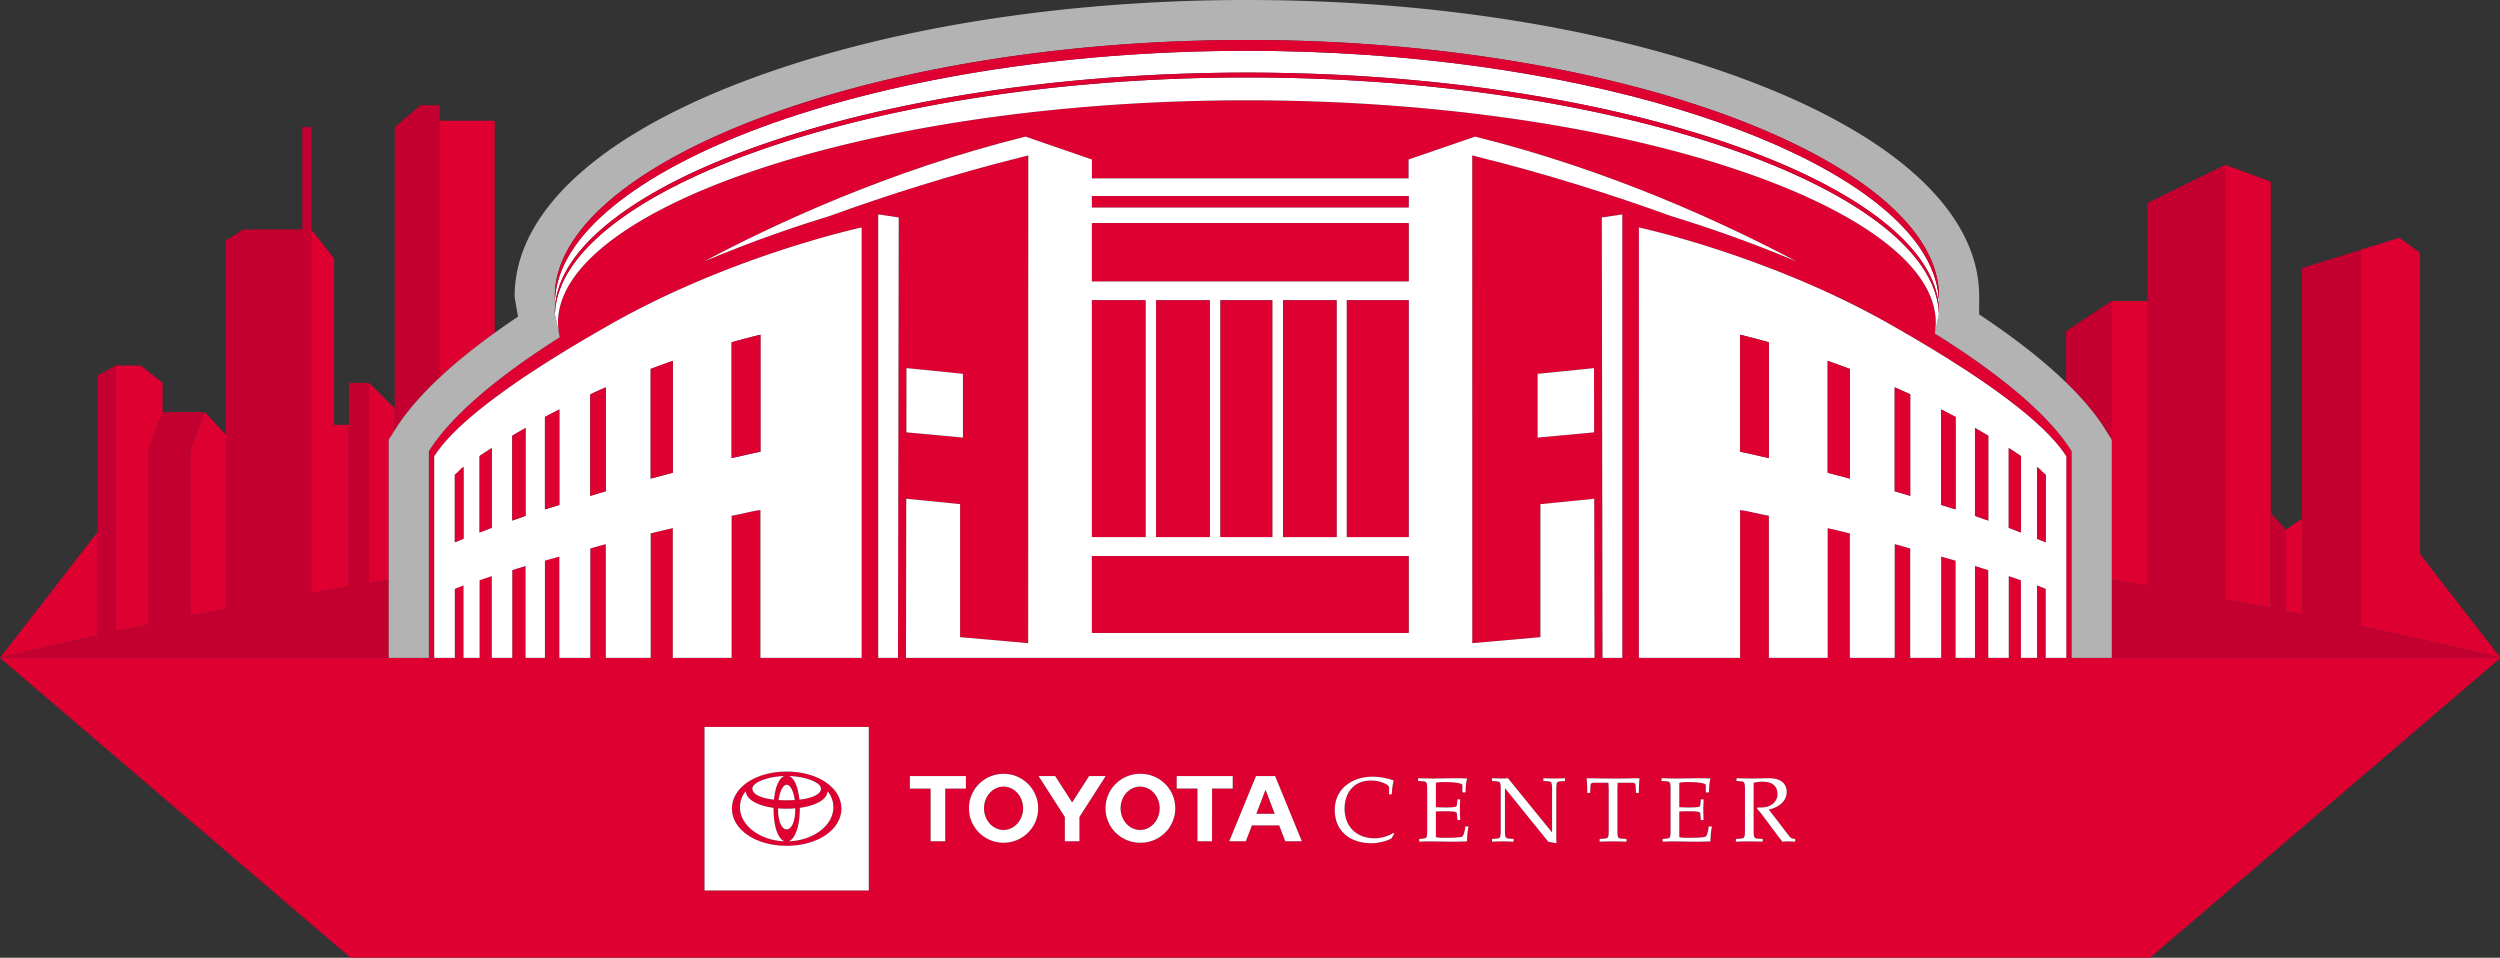
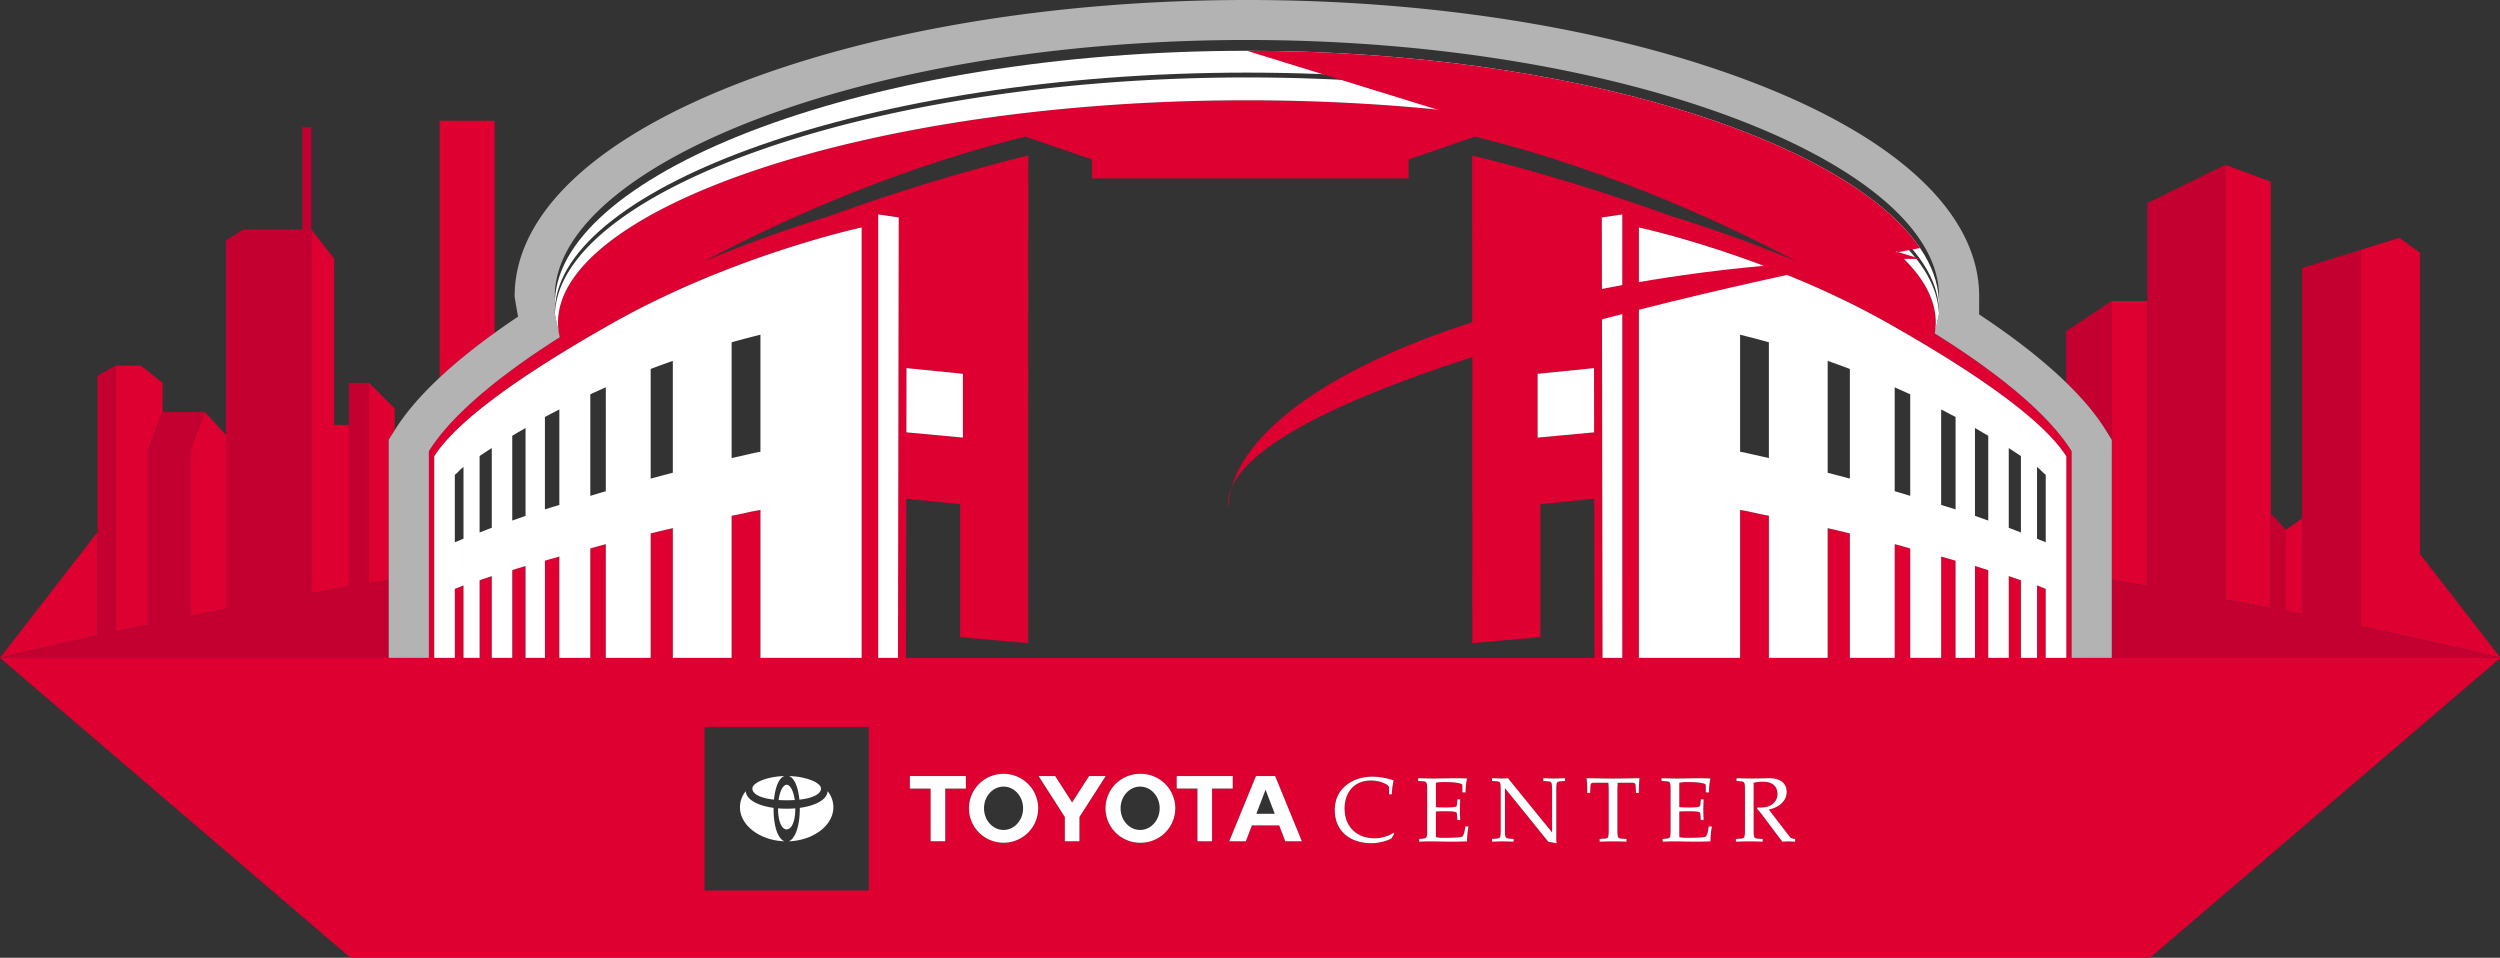
<svg xmlns="http://www.w3.org/2000/svg" width="980.652" height="375.692" x="0px" y="0px" viewBox="0 0 980.652 375.692">
  <rect x="0" y="0" width="980.652" height="375.692" fill="#333333" stroke="none" />
  <path fill="none" d="M-446.4-189.938h1449.33v598.097H-446.4z" style="fill:#170303;fill-opacity:0" />
  <g style="stroke-width:1.428">
    <path d="M473.121 61.02c.083.136.182.271.263.407l-.104-.171q-.079-.119-.159-.236" style="fill:none;stroke-width:1.428" transform="scale(1.591 1.584)" />
-     <path d="M97.561 106.145c2.579-4.077 6.208-8.303 10.837-12.656V26.061h-4.749l-6.332 5.428v75.045z" style="fill:#c3002f;stroke-width:1.428" transform="scale(1.591 1.584)" />
    <path d="M121.967 82.425V29.906h-13.569v63.583c3.834-3.604 8.359-7.296 13.569-11.064m-45.23 64.458q4.634-.826 9.272-1.618v-40.051h-3.618V64.055l-5.654-7.237v1.583zm19.101-3.258v-34.736l1.479-2.355v-5.391l-6.332-6.332v49.623c1.617-.27 3.234-.545 4.853-.809m-48.952 8.931q4.407-.889 8.82-1.748v-43.107l-5.201-5.654-3.618 9.498zm-10.403 2.147v-43.157l3.618-9.498v-7.237l-5.428-4.297h-6.106v65.874c2.638-.572 5.277-1.13 7.916-1.685" style="fill:#dd0031;stroke-width:1.428" transform="scale(1.591 1.584)" />
    <path d="M24.045 157.385a1318 1318 0 0 0-24.042 5.526h95.835v-19.286c-1.618.264-3.235.538-4.853.808V94.811H86.01v50.454a1331 1331 0 0 0-9.272 1.618V31.489h-2.19v25.329H60.003l-4.297 2.714v91.276q-4.411.858-8.82 1.748v-41.01l3.618-9.498H40.102l-3.618 9.498v43.157a1359 1359 0 0 0-7.915 1.685V90.514l-4.523 2.488z" style="fill:#c3002f;stroke-width:1.428" transform="scale(1.591 1.584)" />
    <path d="M567.572 152.147v-23.715l-3.967 2.742v20.189c1.322.261 2.645.519 3.967.784" style="fill:#dd0031;stroke-width:1.428" transform="scale(1.591 1.584)" />
    <path d="M596.664 137.22V62.631l-5.069-3.747-9.477 2.956v93.31a1319 1319 0 0 1 34.379 7.761H510.763v-51.17l-.203-.329c-3.911-6.192-12.941-15.932-33.542-28.837.15-.903.245-1.806.245-2.715 0-28.174-76.039-55.021-169.837-55.021-93.799 0-169.843 26.846-169.843 55.021 0 1.224.136 2.448.426 3.652l-.013.013c-19.554 12.437-28.232 21.848-32.051 27.886l-.206.329v51.17H.003c8-1.921 16.016-3.757 24.042-5.526v-25.617L0 162.911l86.4 74.25h443.7l86.4-74.25zm-436.239-5.123v30.815h-11.063v-28.166c-1.255.36-2.53.689-3.824 1.087v27.079h-7.63v-25.086c-1.171.372-2.351.636-3.557 1.029v24.057h-4.779v-22.753c-1.084.381-2.167.64-3.276 1.039v21.715h-5.048v-20.246c-.987.368-2.013.661-3.003 1.039v19.207h-3.969v-17.94c-.702.29-1.43.58-2.139.856v17.084h-5.079V113c3.706-5.845 13.861-15.866 43.711-32.832 29.854-16.975 61.674-23.842 61.674-23.842v106.585H187.49V126.3c-2.227.288-4.595 1.004-7.108 1.417v35.194h-14.497v-32.12a211 211 0 0 0-5.46 1.306m53.778 88.414h-40.5v-40.5h40.5zm7.197-57.6h-4.875V53.098l5.057.755zm15.309-38.068v32.942h-.018l16.809 1.487.025-120.791-.872.229c-17.75 4.416-34.146 9.696-48.216 14.818-7.686 2.354-18.829 6.108-30.831 11.208 17.128-9.155 45.684-22.548 79.218-30.906l16.387 5.666v4.679h78.078v-4.679l16.396-5.666c33.528 8.358 62.077 21.751 79.209 30.906-12.001-5.1-23.144-8.854-30.827-11.208-14.071-5.122-30.468-10.402-48.22-14.818l-.872-.229.014 120.791 16.799-1.487v-32.942l13.269-1.333.068 39.401h-169.75l.067-39.401zm-13.238-17.776.022-15.91 13.914 1.413v15.795zm176.503-53.969v109.813h-4.869l-.182-109.058Zm-6.942 53.969-13.935 1.298V92.57l13.91-1.413zm-154.89 88.214h-5.095v13.058h-3.602v-13.058h-5.117v-3.098h13.814zm9.283 13.414a8.53 8.53 0 0 1-8.53-8.532c0-4.713 3.818-8.534 8.53-8.534a8.533 8.533 0 1 1 0 17.066m18.71-.357h-3.6v-6.024l-6.473-10.131h4.089l4.185 6.536 4.181-6.536h4.089l-6.472 10.133v6.022zm14.964.357a8.533 8.533 0 1 1 0-17.066 8.534 8.534 0 1 1 0 17.066m17.736-.357h-3.603V195.28h-5.116v-3.098h13.812v3.098h-5.094zm18.052 0-1.503-3.943h-6.727l-1.502 3.943h-4.088l6.594-16.155h4.719l6.592 16.155zm26.215-.742c-1.311.791-3.548 1.219-4.927 1.219-5.425 0-9.086-3.097-9.086-8.227 0-2.6 1.017-4.656 2.757-6.081 1.695-1.4 4.001-2.17 6.532-2.17 2.102 0 4.136.544 5.221.928-.226 1.061-.429 2.26-.429 3.436h-.701v-1.629c0-.632-.904-1.016-1.943-1.4-.724-.249-1.695-.384-2.532-.384-4.249 0-6.487 3.097-6.487 6.939 0 4.476 2.961 7.369 7.436 7.369 1.628 0 3.549-.588 4.588-1.356l.203.226zm18.603.768c-.994.023-2.78.09-4.453.067-1.74-.021-3.526-.067-4.927-.067-.859 0-1.605.046-2.419.067v-.677l.814-.068c.543-.046.814-.112.949-.339.158-.249.203-.837.203-1.695v-10.15c0-.858-.045-1.446-.203-1.695-.135-.226-.407-.316-.949-.339l-1.085-.068v-.679c1.243.023 2.531.068 3.82.068 1.967 0 4.046-.068 5.334-.067 1.017 0 2.034.021 2.916.067-.249.995-.362 2.282-.362 3.436h-.791v-1.469c0-.293-.023-.542-.203-.611-1.198-.453-2.983-.474-4.43-.474-.61 0-1.266.021-1.899.181v6.036a43 43 0 0 0 2.622.067c1.379 0 2.147-.09 2.396-.249.113-.089.158-.293.181-.588l.113-1.174h.678c-.022.926-.068 1.784-.068 2.621s.045 1.695.068 2.509h-.678l-.113-1.333c-.022-.295-.068-.497-.181-.565-.249-.181-1.017-.272-2.396-.272-1.085 0-1.922 0-2.622.068v6.328c.633.158 1.288.181 1.899.181 1.853 0 4.159-.067 4.566-.293.339-.181.633-1.175.791-2.532h.791c-.227 1.086-.362 2.487-.362 3.708m24.139-14.964-.994.068c-.542.044-.814.112-.95.339-.158.249-.203.837-.203 1.695v12.478c0 .27.046.565.068.835l-2.034-.361-10.646-13.222h-.045v10.42c0 .858.045 1.446.203 1.695.136.226.407.293.949.339l.994.068v.677c-.995-.021-1.808-.067-2.712-.067-.814 0-1.718.046-2.622.067v-.677l.994-.068c.542-.046.814-.112.95-.339.158-.249.203-.837.203-1.695v-10.15c0-.858-.045-1.446-.203-1.695-.136-.226-.407-.295-.95-.339l-.994-.068v-.679c.994.023 1.898.068 2.712.068.406 0 .814-.046 1.22-.067l10.804 13.336h.068v-10.557c0-.858-.045-1.446-.204-1.695-.135-.226-.407-.295-.949-.339l-.995-.068v-.679c.904.023 1.808.068 2.622.068.904 0 1.718-.046 2.712-.067v.679zm18.218 2.962h-.701l-.09-1.786c-.045-.542-.226-.746-.904-.746h-3.503c-.068.677-.09 1.402-.09 2.26v9.562c0 .858.045 1.446.203 1.695.136.226.407.316.95.339l1.085.068v.677a87 87 0 0 0-3.277-.067c-1.107 0-2.17.023-3.345.067v-.677l1.085-.068c.543-.023.814-.112.949-.339.158-.249.204-.837.204-1.695v-9.562c0-.858-.023-1.583-.09-2.26h-3.504c-.678 0-.859.203-.904.746l-.09 1.786h-.701c0-1.221-.045-2.465-.158-3.639 1.627 0 3.255.067 4.882.067h3.277c1.627 0 3.255-.067 4.882-.067a38 38 0 0 0-.16 3.639m17.653 12.002c-.994.023-2.78.09-4.453.067-1.74-.021-3.526-.067-4.927-.067-.859 0-1.605.046-2.418.067v-.677l.814-.068c.543-.046.814-.112.95-.339.158-.249.203-.837.203-1.695v-10.15c0-.858-.045-1.446-.203-1.695-.136-.226-.407-.316-.95-.339l-1.085-.068v-.679c1.243.023 2.531.068 3.82.068 1.966 0 4.046-.068 5.334-.067 1.017 0 2.034.021 2.915.067-.249.995-.361 2.282-.361 3.436h-.791v-1.469c0-.293-.022-.542-.204-.611-1.198-.453-2.983-.474-4.43-.474-.611 0-1.266.021-1.899.181v6.036a43 43 0 0 0 2.622.067c1.379 0 2.147-.09 2.396-.249.113-.089.158-.293.181-.588l.113-1.174h.678c-.022.926-.068 1.784-.068 2.621s.045 1.695.068 2.509h-.678l-.113-1.333c-.023-.295-.068-.497-.181-.565-.248-.181-1.017-.272-2.396-.272-1.085 0-1.921 0-2.622.068v6.328c.633.158 1.288.181 1.899.181 1.854 0 4.159-.067 4.566-.293.339-.181.633-1.175.791-2.532h.791c-.226 1.086-.362 2.487-.362 3.708m20.885.067c-.588-.021-1.108-.067-1.628-.067s-1.017.046-1.537.067c-.294-.428-.633-.812-.927-1.219l-4.159-5.583c-.362-.498-.791-.928-1.175-1.402l.135-.272c.61.046 1.311.023 1.989-.09 1.583-.272 2.939-1.493 2.939-3.165 0-2.441-1.808-3.12-3.572-3.12-1.017 0-1.672.112-2.305.272v11.799c0 .858.045 1.446.204 1.695.135.226.406.316.949.339l1.085.068v.677a87 87 0 0 0-3.277-.067c-1.108 0-2.17.023-3.345.067v-.677l1.085-.068c.542-.023.814-.112.949-.339.158-.249.203-.837.203-1.695v-10.15c0-.858-.045-1.446-.203-1.695-.136-.226-.407-.295-.949-.339l-.927-.068v-.679c1.198.023 2.509.068 3.843.068 1.333 0 2.644-.046 3.955-.067 3.617-.068 4.566 1.762 4.566 3.39 0 2.463-2.215 3.933-4.408 4.362l5.131 6.691c.339.453.836.542 1.379.588zm66.851-45.52h-5.079v-17.084a87 87 0 0 1-2.141-.856v17.94h-3.973v-19.207c-.994-.378-2.012-.671-3.002-1.039v20.246h-5.049v-21.715c-1.113-.399-2.197-.658-3.279-1.039v22.753h-4.781v-24.057c-1.201-.393-2.385-.657-3.556-1.029v25.086h-7.625v-27.079c-1.293-.399-2.566-.727-3.829-1.087v28.166h-11.056v-30.815a208 208 0 0 0-5.471-1.305v32.12h-14.493v-35.194c-2.5-.412-4.876-1.128-7.096-1.417v36.611h-24.955V56.325s31.817 6.867 61.668 23.842c29.855 16.966 40.005 26.987 43.716 32.832z" style="fill:#dd0031;stroke-width:1.428" transform="scale(1.591 1.584)" />
    <path d="m518.93 106.126 1.697 2.748V74.532l-11.24 7.493V94.71c4.02 3.919 7.215 7.73 9.543 11.416" style="fill:#c3002f;stroke-width:1.428" transform="scale(1.591 1.584)" />
    <path d="M520.662 108.93v34.695q4.392.717 8.781 1.464V74.532h-8.816v34.341zm27.956 39.564q5.624 1.04 11.24 2.13V44.999l-11.24-4.188v73.963z" style="fill:#dd0031;stroke-width:1.428" transform="scale(1.591 1.584)" />
    <path d="M520.662 143.625v19.286h95.834a1319 1319 0 0 0-34.379-7.761V61.84l-14.546 4.537v85.77c-1.322-.265-2.645-.523-3.967-.783v-20.189l-3.747-4.1v23.549q-5.616-1.089-11.24-2.13V40.811l-19.175 9.477v94.801q-4.387-.745-8.78-1.464" style="fill:#c3002f;stroke-width:1.428" transform="scale(1.591 1.584)" />
    <path d="m473.384 61.427.002-.009q-.052-.081-.106-.162.053.084.104.171" style="fill:#b3b3b3;stroke-width:1.428" transform="scale(1.591 1.584)" />
    <path d="m97.561 106.145-.244.389-1.479 2.355v54.022h9.9v-51.17l.206-.329c3.819-6.038 12.497-15.449 32.051-27.886l.013-.013-1.193-5.73c-.013-.206-.031-.405-.031-.605 0-.292.02-.584.034-.876l.005-2.019c-.008-.312-.039-.609-.039-.913 0-32.506 76.4-63.47 170.641-63.47s170.641 30.964 170.641 63.47c0 .304-.023.619-.041.923l.011 2.124c.011.254.03.507.03.761 0 .2-.017.395-.023.591l-1.026 4.806c20.601 12.906 29.631 22.645 33.542 28.837l.203.329v51.17h9.9V108.93l-.035-.057-1.697-2.748c-2.328-3.685-5.523-7.497-9.543-11.416-5.565-5.425-12.722-11.057-21.441-16.858.01-.224.02-4.034.02-4.482 0-20.399-20.01-39.283-56.345-53.172C397.549 7.173 353.442 0 307.426 0S217.303 7.173 183.23 20.198c-36.335 13.889-56.346 32.773-56.346 53.172 0 .37.838 5.033.838 5.033l-.001.011a200 200 0 0 0-5.754 4.011c-5.21 3.768-9.735 7.46-13.569 11.065-4.629 4.352-8.258 8.578-10.837 12.655" style="fill:#b3b3b3;stroke-width:1.428" transform="scale(1.591 1.584)" />
    <path d="m379.097 108.366 13.935-1.299-.025-15.909-13.91 1.412Zm86.637-28.198c-29.851-16.975-61.668-23.842-61.668-23.842v106.585h24.955V126.3c2.22.288 4.595 1.004 7.096 1.417v35.194h14.493v-32.12c1.777.393 3.596.836 5.471 1.305v30.815h11.056v-28.166c1.263.36 2.535.689 3.829 1.087v27.079h7.625v-25.086c1.171.372 2.355.636 3.556 1.029v24.057h4.781v-22.753c1.082.381 2.166.64 3.279 1.039v21.715h5.049v-20.246c.99.368 2.008.661 3.002 1.039v19.207h3.973v-17.94c.694.29 1.426.58 2.141.856v17.084h5.079V113c-3.711-5.845-13.862-15.865-43.717-32.832m-29.617 33.266c-2.5-.522-4.868-1.154-7.096-1.566V82.89c2.267.549 4.64 1.185 7.096 1.878zm19.965 5.082c-1.876-.49-3.695-.986-5.471-1.442V89.371c1.798.625 3.631 1.3 5.471 1.997zm14.884 4.276c-1.286-.387-2.566-.78-3.829-1.15V95.914c1.272.557 2.553 1.145 3.829 1.742zm11.182 3.351c-1.183-.387-2.388-.724-3.556-1.101v-23.646q1.783.915 3.556 1.864zm8.059 2.767c-1.113-.374-2.197-.786-3.279-1.158v-21.764c1.082.636 2.184 1.268 3.279 1.93zm8.052 2.955c-.998-.364-2.004-.808-3.002-1.168v-19.741c1.011.641 2.008 1.312 3.002 1.977zm6.113 2.425c-.714-.273-1.442-.61-2.141-.872v-17.774c.909.64 1.228 1.263 2.141 1.93z" style="fill:#fff;stroke-width:1.428" transform="scale(1.591 1.584)" />
-     <path d="M223.376 162.911h169.75l-.068-39.401-13.269 1.333v32.942l-16.799 1.487-.014-120.791.872.229c17.753 4.416 34.149 9.696 48.22 14.818 7.684 2.354 18.827 6.108 30.827 11.208-17.132-9.155-45.681-22.548-79.209-30.906l-16.396 5.666v4.679h-78.078v-4.679l-16.387-5.666c-33.534 8.358-62.09 21.751-79.218 30.906 12.002-5.1 23.145-8.854 30.831-11.208 14.07-5.122 30.466-10.402 48.216-14.818l.872-.229-.025 120.791-16.809-1.487h.018v-32.942l-13.266-1.333Zm123.915-29.919h-15.229V74.363h15.229zM269.212 48.56h78.078v2.776h-78.078zm0 6.692h78.078v14.396h-78.078zm60.315 19.111v58.629h-13.203V74.363Zm-15.848 0v58.629h-12.775V74.363Zm-15.414 0v58.629h-13.209V74.363Zm-29.053 0h13.203v58.629h-13.203zm0 63.343h78.078v19.023h-78.078z" style="fill:#fff;stroke-width:1.428" transform="scale(1.591 1.584)" />
    <path d="M216.525 162.911h4.875l.182-109.058-5.057-.755Zm20.882-70.341-13.914-1.412-.022 15.909 13.936 1.299z" style="fill:#fff;stroke-width:1.428" transform="scale(1.591 1.584)" />
    <path d="M307.425 17.982c93.452 0 169.346 28.39 170.611 58.435l-.011-2.124c-.195-4.349-1.796-8.665-4.639-12.875l-.002.009c-.081-.136-.18-.271-.263-.407-18.308-26.339-85.547-48.441-165.696-48.441-93.352 0-169.176 29.973-170.601 61.704l-.005 2.019c1.454-30.002 77.274-58.32 170.606-58.32" style="fill:#fff;stroke-width:1.428" transform="scale(1.591 1.584)" />
    <path d="M180.382 162.911v-35.194c2.513-.412 4.881-1.128 7.108-1.417v36.611h24.953V56.326s-31.82 6.867-61.674 23.842c-29.85 16.966-40.006 26.987-43.711 32.832v49.911h5.079v-17.084c.71-.276 1.437-.566 2.139-.856v17.94h3.969v-19.207c.99-.378 2.016-.671 3.003-1.039v20.246h5.048v-21.715c1.109-.399 2.192-.658 3.276-1.039v22.753h4.779v-24.057c1.206-.393 2.385-.657 3.557-1.029v25.086h7.63v-27.079c1.293-.399 2.569-.727 3.824-1.087v28.166h11.063v-30.815c1.876-.469 3.688-.912 5.46-1.305v32.12zm0-78.143a201 201 0 0 1 7.108-1.878v28.977c-2.237.413-4.604 1.045-7.108 1.566zm-66.106 48.65c-.702.262-1.43.599-2.139.872v-16.716c.907-.667 1.228-1.29 2.139-1.93zm6.972-2.72c-.999.36-2.008.804-3.003 1.168v-18.932c.99-.666 1.99-1.337 3.003-1.977zm8.324-2.946c-1.088.371-2.167.784-3.276 1.158v-20.992c1.1-.662 2.188-1.294 3.276-1.93zm8.335-2.71c-1.171.378-2.364.715-3.557 1.101V103.26a363 363 0 0 1 3.557-1.864zm11.455-3.4c-1.255.37-2.53.763-3.824 1.15V97.656c1.28-.597 2.551-1.185 3.824-1.742zm11.063-3.126V91.368a219 219 0 0 1 5.46-1.997v27.703c-1.772.455-3.584.952-5.46 1.442m239.549 44.395V53.098l-5.05.755.181 109.058z" style="fill:#fff;stroke-width:1.428" transform="scale(1.591 1.584)" />
    <path d="M307.425 19.179c-93.624 0-169.618 28.486-170.61 58.604l1.193 5.73a15.6 15.6 0 0 1-.426-3.652c0-28.174 76.043-55.021 169.843-55.021 93.798 0 169.837 26.846 169.837 55.021 0 .909-.095 1.812-.245 2.715l1.026-4.806c-1.016-30.105-76.998-58.591-170.618-58.591" style="fill:#fff;stroke-width:1.428" transform="scale(1.591 1.584)" />
-     <path d="M307.425 12.579c80.148 0 147.388 22.102 165.696 48.441q.081.117.159.235.054.081.106.162c2.844 4.211 4.444 8.526 4.639 12.875.017-.304.041-.619.041-.923 0-32.506-76.399-63.47-170.641-63.47s-170.641 30.964-170.641 63.47c0 .304.031.601.039.913 1.426-31.73 77.25-61.703 170.602-61.703" style="fill:#dd0031;stroke-width:1.428" transform="scale(1.591 1.584)" />
-     <path d="M307.425 19.179c93.619 0 169.602 28.486 170.618 58.591.006-.196.023-.392.023-.591 0-.254-.019-.507-.03-.761-1.265-30.045-77.158-58.435-170.611-58.435-93.332 0-169.153 28.318-170.606 58.32-.014.292-.034.584-.034.876 0 .2.018.398.031.605.991-30.119 76.985-58.605 170.609-58.605m121.597 92.689c2.228.413 4.595 1.045 7.096 1.566V84.768a198 198 0 0 0-7.096-1.878zm21.589 5.206c1.777.455 3.596.951 5.471 1.442V91.368a214 214 0 0 0-5.471-1.997zm16.527 4.568c1.263.37 2.543.763 3.829 1.15V97.656a168 168 0 0 0-3.829-1.742zm11.454 3.4c1.168.378 2.373.715 3.556 1.101V103.26a232 232 0 0 0-3.556-1.864zm8.336 2.71c1.082.371 2.166.784 3.279 1.158v-20.992c-1.095-.662-2.197-1.294-3.279-1.93zm8.329 2.946c.998.36 2.004.804 3.002 1.168v-18.932c-.994-.666-1.991-1.337-3.002-1.977zm6.974-15.054v17.774c.699.262 1.426.599 2.141.872v-16.716c-.913-.667-1.232-1.29-2.141-1.93M187.49 82.89a201 201 0 0 0-7.108 1.878v28.666c2.504-.522 4.872-1.154 7.108-1.566zm-21.605 6.481c-1.794.625-3.618 1.3-5.46 1.997v27.148c1.876-.49 3.688-.986 5.46-1.442zm-20.347 33.421c1.293-.387 2.569-.78 3.824-1.15V95.914a180 180 0 0 0-3.824 1.742zm-11.187 3.351c1.193-.387 2.385-.724 3.557-1.101v-23.646q-1.769.915-3.557 1.864zm-8.055 2.767c1.109-.374 2.188-.786 3.276-1.158v-21.764c-1.088.636-2.176 1.268-3.276 1.93zm-8.051 2.955c.995-.364 2.004-.808 3.003-1.168v-19.741a134 134 0 0 0-3.003 1.977zm-6.109-14.291v16.716c.71-.273 1.437-.61 2.139-.872v-17.774c-.911.64-1.231 1.263-2.139 1.93" style="fill:#dd0031;stroke-width:1.428" transform="scale(1.591 1.584)" />
-     <path d="M300.904 74.363h12.775v58.629h-12.775zm15.419 0h13.203v58.629h-13.203zm-47.111-19.111h78.078v14.396h-78.078zm0-6.692h78.078v2.776h-78.078zm62.85 25.803h15.229v58.629h-15.229zm-62.85 0h13.203v58.629h-13.203zm0 63.343h78.078v19.023h-78.078zm15.844-63.343h13.209v58.629h-13.209zm-32.813 125.799a4.817 5.368 0 0 1-4.817 5.368 4.817 5.368 0 0 1-4.817-5.368 4.817 5.368 0 0 1 4.817-5.368 4.817 5.368 0 0 1 4.817 5.368m62.048 1.363-2.269-5.959-2.272 5.959zm-120.338 7.931c7.796 0 13.5-4.116 13.5-9.194 0-5.251-5.853-9.194-13.5-9.194s-13.5 3.944-13.5 9.194c0 5.077 5.704 9.194 13.5 9.194m-2.125-9.239v-.038q1.026.088 2.125.088c1.099 0 1.443-.03 2.125-.088v.038c0 3.657-1.098 5.173-2.125 5.173s-2.125-1.516-2.125-5.173m12.214-4.281a6.2 6.2 0 0 1 1.421 3.995c0 4.474-4.92 8.201-10.976 8.409 1.417-.566 2.702-3.383 2.702-8.122l-.001-.16c3.96-.538 6.737-2.069 6.854-4.122m-4.216-2.804c1.476.557 2.394 1.268 2.545 1.879.282 1.133-1.039 2.55-5.287 3.013-.283-2.887-1.139-5.325-2.558-5.842 1.91.054 3.721.377 5.3.95m-3.881 4.988q-.918.057-1.993.058-1.073 0-1.991-.058c.323-2.392 1.18-3.782 1.992-3.782s1.669 1.391 1.992 3.782m-10.411-3.109c.151-.608 1.059-1.315 2.523-1.871 1.584-.578 3.404-.904 5.323-.958-1.419.516-2.275 2.955-2.558 5.842-4.249-.463-5.569-1.88-5.288-3.013m-1.669.925c.117 2.053 2.894 3.584 6.854 4.121l-.001.16c0 4.953 1.27 7.579 2.677 8.121-6.045-.217-10.951-3.94-10.951-8.408 0-1.548.519-2.886 1.421-3.994m102.051 4.226a4.817 5.368 0 0 1-4.817 5.368 4.817 5.368 0 0 1-4.817-5.368 4.817 5.368 0 0 1 4.817-5.368 4.817 5.368 0 0 1 4.817 5.368" style="fill:#dd0031;stroke-width:1.428" transform="scale(1.591 1.584)" />
+     <path d="M307.425 12.579c80.148 0 147.388 22.102 165.696 48.441q.081.117.159.235.054.081.106.162s-170.641 30.964-170.641 63.47c0 .304.031.601.039.913 1.426-31.73 77.25-61.703 170.602-61.703" style="fill:#dd0031;stroke-width:1.428" transform="scale(1.591 1.584)" />
    <path d="m309.662 192.183-6.594 16.155h4.088l1.502-3.943h6.727l1.503 3.943h4.086l-6.592-16.155zm.088 9.342 2.272-5.958 2.268 5.958zm-28.651-9.896a8.533 8.533 0 1 0 0 17.066 8.534 8.534 0 1 0 0-17.066m0 13.901c-2.663 0-4.818-2.402-4.818-5.367s2.155-5.368 4.818-5.368c2.658 0 4.817 2.404 4.817 5.368s-2.158 5.367-4.817 5.367m-48.052-10.249h5.095v-3.098h-13.814v3.098h5.118v13.057h3.601zm14.378-3.652a8.53 8.53 0 0 0-8.53 8.534 8.533 8.533 0 1 0 8.53-8.534m0 13.901c-2.658 0-4.815-2.402-4.815-5.367s2.156-5.368 4.815-5.368c2.661 0 4.818 2.404 4.818 5.368.001 2.964-2.156 5.367-4.818 5.367m15.11-3.216v6.024h3.6v-6.022l6.472-10.133h-4.089l-4.182 6.536-4.184-6.536h-4.089zm32.697 6.024h3.603v-13.057h5.093v-3.098h-13.812v3.098h5.116zm43.711-.742c-4.475 0-7.436-2.893-7.436-7.369 0-3.842 2.238-6.939 6.487-6.939.836 0 1.808.135 2.532.384 1.04.384 1.943.768 1.943 1.4v1.629h.701c0-1.176.203-2.374.429-3.436-1.085-.384-3.119-.928-5.221-.928-2.532 0-4.837.77-6.532 2.17-1.74 1.425-2.757 3.481-2.757 6.081 0 5.13 3.661 8.227 9.086 8.227 1.379 0 3.616-.428 4.927-1.219l.633-1.13-.203-.226c-1.04.768-2.961 1.356-4.589 1.356m21.541-.407c-.407.226-2.712.293-4.566.293-.61 0-1.266-.023-1.899-.181v-6.328c.7-.068 1.537-.068 2.622-.068 1.379 0 2.147.091 2.396.272.113.068.158.27.181.565l.113 1.333h.678c-.022-.814-.068-1.672-.068-2.509s.045-1.695.068-2.621h-.678l-.113 1.174c-.022.295-.068.498-.181.588-.249.16-1.017.249-2.396.249a43 43 0 0 1-2.622-.067v-6.036c.633-.16 1.288-.181 1.899-.181 1.447 0 3.232.021 4.43.474.181.068.203.318.203.611v1.469h.791c0-1.153.113-2.441.362-3.436a58 58 0 0 0-2.916-.067c-1.288-.002-3.368.067-5.334.067-1.288 0-2.576-.046-3.82-.068v.679l1.085.068c.543.023.814.112.949.339.158.249.203.837.203 1.695v10.15c0 .858-.045 1.446-.203 1.695-.135.226-.407.293-.949.339l-.814.068v.677c.814-.021 1.559-.067 2.419-.067 1.401 0 3.187.046 4.927.067 1.672.023 3.458-.044 4.453-.067 0-1.221.135-2.623.362-3.707h-.791c-.158 1.355-.452 2.35-.791 2.531m20.026-14.468v.679l.995.068c.542.044.814.112.949.339.158.249.204.837.204 1.695v10.557h-.068l-10.804-13.336c-.407.021-.814.067-1.22.067-.814 0-1.718-.046-2.712-.068v.679l.994.068c.542.044.814.112.95.339.158.249.203.837.203 1.695v10.15c0 .858-.045 1.446-.203 1.695-.136.226-.407.293-.95.339l-.994.068v.677c.904-.021 1.808-.067 2.622-.067.904 0 1.718.046 2.712.067v-.677l-.994-.068c-.542-.046-.814-.112-.949-.339-.158-.249-.203-.837-.203-1.695v-10.42h.045l10.646 13.222 2.034.361c-.022-.27-.068-.565-.068-.835v-12.478c0-.858.046-1.446.203-1.695.136-.226.407-.295.95-.339l.994-.068v-.677c-.994.021-1.808.067-2.712.067-.816-.001-1.72-.047-2.624-.07m15.551.069c-1.628 0-3.255-.067-4.882-.067.113 1.174.158 2.418.158 3.639h.701l.09-1.786c.045-.542.226-.746.904-.746h3.504c.068.677.09 1.402.09 2.26v9.562c0 .858-.045 1.446-.204 1.695-.135.226-.406.316-.949.339l-1.085.068v.677a88 88 0 0 1 3.345-.067c1.04 0 2.102.023 3.277.067v-.677l-1.085-.068c-.543-.023-.814-.112-.95-.339-.158-.249-.203-.837-.203-1.695v-9.562c0-.858.022-1.583.09-2.26h3.503c.678 0 .859.203.904.746l.09 1.786h.701c0-1.221.045-2.465.158-3.639-1.627 0-3.255.067-4.882.067zm24.434 14.399c-.407.226-2.712.293-4.566.293-.611 0-1.266-.023-1.899-.181v-6.328c.701-.068 1.537-.068 2.622-.068 1.379 0 2.147.091 2.396.272.113.068.158.27.181.565l.113 1.333h.678c-.022-.814-.068-1.672-.068-2.509s.045-1.695.068-2.621h-.678l-.113 1.174c-.023.295-.068.498-.181.588-.248.16-1.017.249-2.396.249a43 43 0 0 1-2.622-.067v-6.036c.633-.16 1.288-.181 1.899-.181 1.447 0 3.232.021 4.43.474.181.068.204.318.204.611v1.469h.791c0-1.153.113-2.441.361-3.436a58 58 0 0 0-2.915-.067c-1.289-.002-3.368.067-5.334.067-1.289 0-2.577-.046-3.82-.068v.679l1.085.068c.543.023.814.112.95.339.158.249.203.837.203 1.695v10.15c0 .858-.045 1.446-.203 1.695-.136.226-.407.293-.95.339l-.814.068v.677c.814-.021 1.56-.067 2.418-.067 1.401 0 3.187.046 4.927.067 1.673.023 3.458-.044 4.453-.067 0-1.221.136-2.623.362-3.707h-.791c-.159 1.355-.452 2.35-.791 2.531m15.595-6.714c2.193-.428 4.408-1.898 4.408-4.362 0-1.628-.949-3.458-4.566-3.39-1.311.021-2.622.067-3.955.067s-2.644-.046-3.843-.068v.679l.927.068c.542.044.814.112.949.339.158.249.203.837.203 1.695v10.15c0 .858-.045 1.446-.203 1.695-.136.226-.407.316-.949.339l-1.085.068v.677a88 88 0 0 1 3.345-.067c1.04 0 2.102.023 3.277.067v-.677l-1.085-.068c-.542-.023-.813-.112-.949-.339-.158-.249-.204-.837-.204-1.695v-11.799c.633-.16 1.288-.272 2.305-.272 1.763 0 3.572.679 3.572 3.12 0 1.672-1.356 2.893-2.939 3.165a8.6 8.6 0 0 1-1.989.09l-.135.272c.384.474.814.904 1.175 1.402l4.159 5.583c.294.407.633.791.927 1.219.52-.021 1.017-.067 1.537-.067s1.04.046 1.628.067v-.677c-.543-.046-1.04-.135-1.379-.588zm-245.268-2.451c.283-2.887 1.139-5.325 2.558-5.842-1.92.054-3.739.38-5.323.958-1.463.556-2.372 1.262-2.523 1.871-.281 1.133 1.039 2.55 5.288 3.013m6.262 0c4.248-.463 5.568-1.88 5.287-3.013-.151-.611-1.069-1.322-2.545-1.879-1.578-.573-3.389-.896-5.299-.95 1.418.517 2.274 2.955 2.557 5.842m-5.123.096q.918.058 1.991.058 1.075 0 1.993-.058c-.323-2.391-1.18-3.782-1.992-3.782s-1.669 1.391-1.992 3.782m1.434 10.218c-1.407-.542-2.677-3.168-2.677-8.121l.001-.16c-3.96-.537-6.737-2.069-6.854-4.121a6.2 6.2 0 0 0-1.421 3.995c0 4.467 4.906 8.19 10.951 8.407m3.794-8.121c0 4.739-1.285 7.556-2.702 8.122 6.056-.208 10.976-3.935 10.976-8.409a6.2 6.2 0 0 0-1.421-3.995c-.117 2.053-2.894 3.584-6.853 4.121zm-1.11 0v-.038c-.682.058-1.393.088-2.125.088s-1.443-.03-2.125-.088v.038c0 3.657 1.099 5.173 2.126 5.173 1.025 0 2.124-1.516 2.124-5.173" style="fill:#fff;stroke-width:1.428" transform="scale(1.591 1.584)" />
-     <path d="M173.703 220.511h40.5v-40.5h-40.5zm20.25-29.444c7.647 0 13.5 3.944 13.5 9.194 0 5.078-5.704 9.194-13.5 9.194s-13.5-4.116-13.5-9.194c0-5.25 5.853-9.194 13.5-9.194" style="fill:#fff;stroke-width:1.428" transform="scale(1.591 1.584)" />
  </g>
</svg>